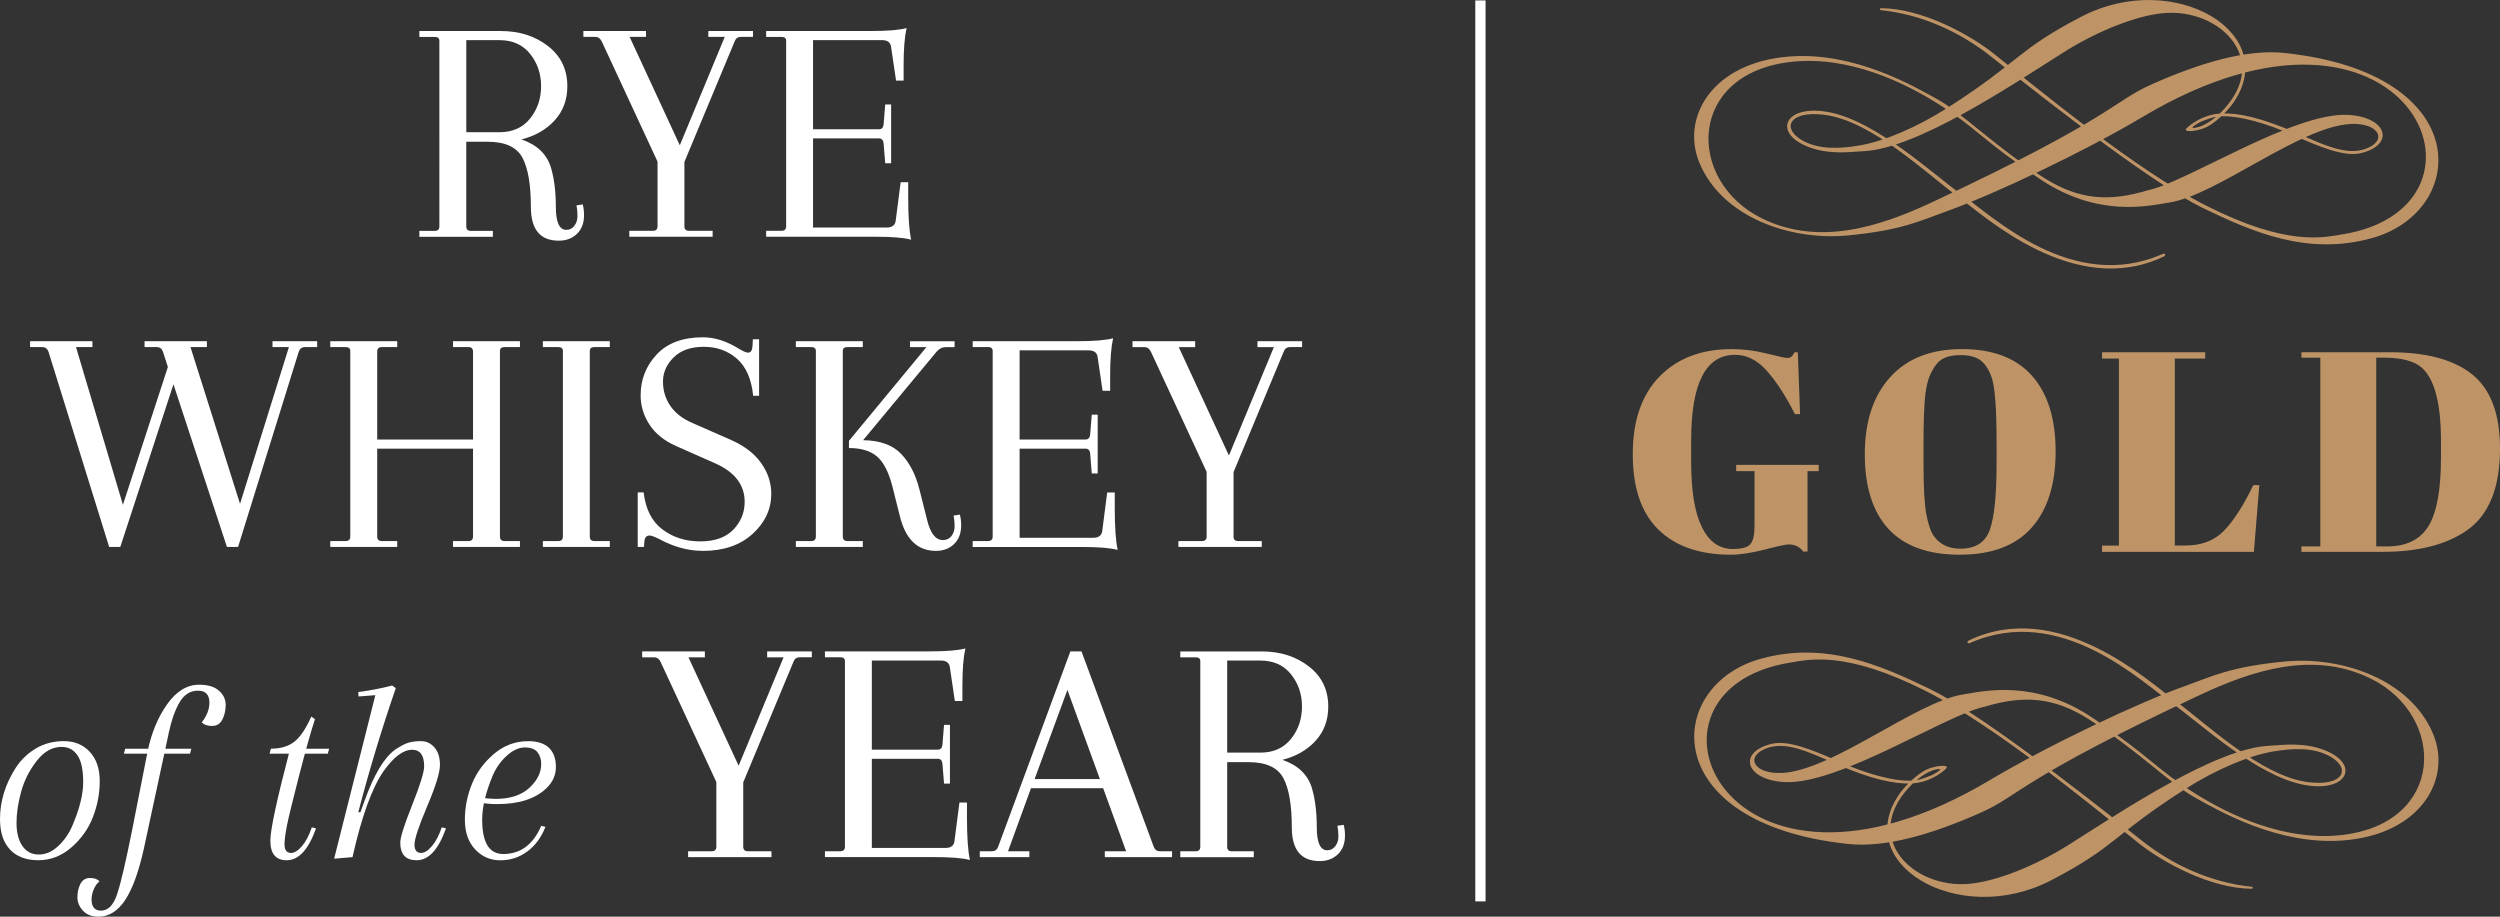
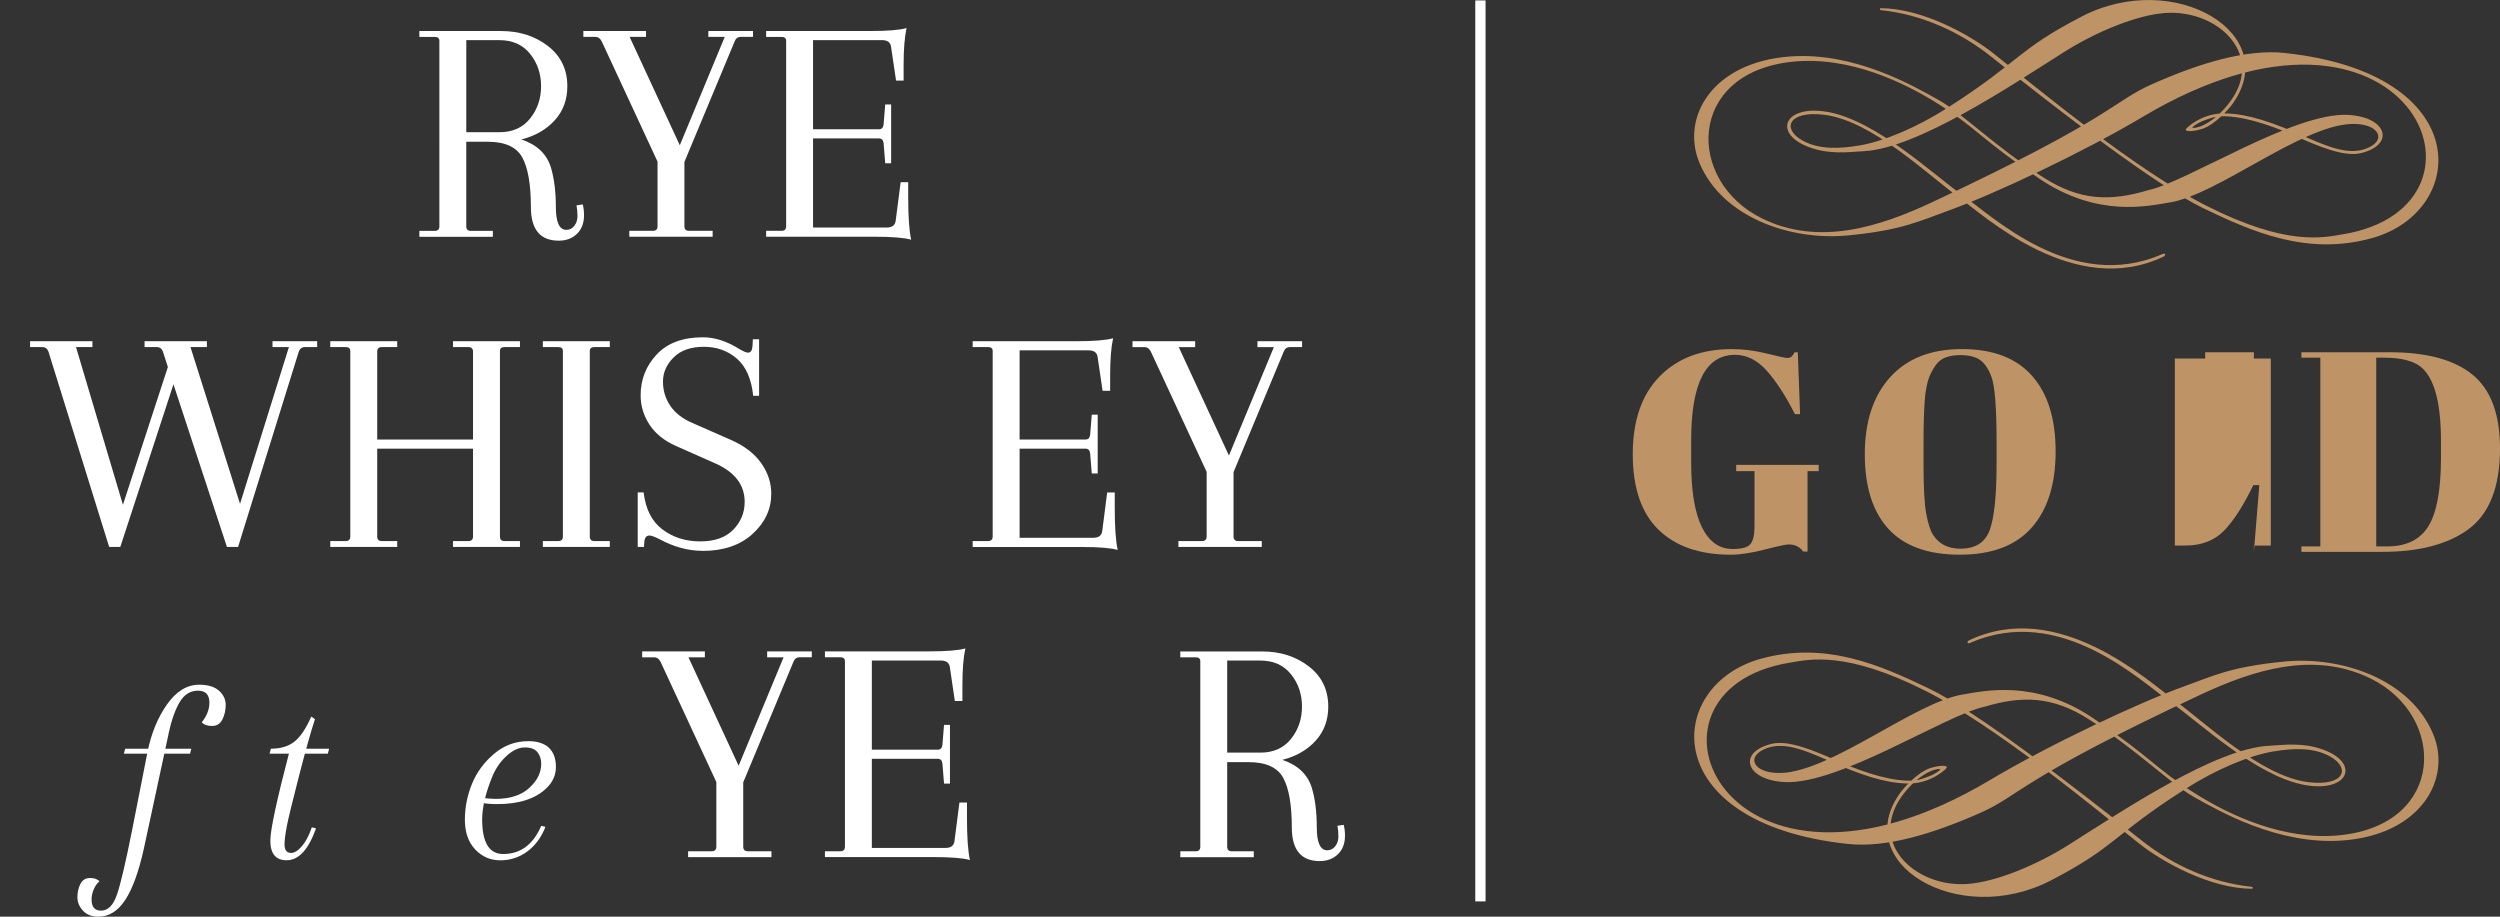
<svg xmlns="http://www.w3.org/2000/svg" id="Layer_2" viewBox="0 0 973.32 356.89">
  <rect x="0" y="0" width="973.32" height="356.89" fill="#333333" stroke="none" />
  <defs>
    <style>.cls-1{fill:#be9467;}.cls-1,.cls-2{stroke-width:0px;}.cls-3{fill:none;stroke:#fff;stroke-miterlimit:10;stroke-width:4px;}.cls-2{fill:#fff;}</style>
  </defs>
  <g id="Layer_1-2">
    <path class="cls-2" d="M194.44,15.63h-12.9v35.85h12.9c5.11,0,9.09-1.78,11.94-5.34,2.85-3.56,4.28-7.75,4.28-12.58s-1.43-9.03-4.28-12.59c-2.85-3.56-6.84-5.34-11.94-5.34M220.49,89.49c1.28,0,2.32-.53,3.13-1.59.81-1.06,1.21-2.33,1.21-3.81s-.13-2.86-.39-4.13l2.43-.38c.34,1.27.51,2.67.51,4.2,0,3.05-.92,5.47-2.74,7.25-1.83,1.78-4.2,2.67-7.09,2.67-7.24,0-10.86-4.36-10.86-13.09s-1.11-15.15-3.32-19.26c-2.22-4.11-6.73-6.17-13.54-6.17h-8.3v32.93c0,1.19.6,1.78,1.79,1.78h8.56v2.29h-28.61v-2.29h6c1.19,0,1.79-.59,1.79-1.78V15.89c0-1.02-.59-1.52-1.79-1.52h-6v-2.29h31.8c7.15,0,13.24,1.95,18.27,5.85,5.03,3.9,7.54,9.11,7.54,15.64,0,5.25-1.64,9.68-4.92,13.28-3.28,3.6-7.6,6.08-12.97,7.43,6.05,2.04,9.88,5.68,11.5,10.93,1.28,4.32,1.92,9.45,1.92,15.38s1.36,8.9,4.09,8.9" />
    <path class="cls-2" d="M275.8,12.07h17.37v2.29h-4.73c-1.19,0-2,.59-2.43,1.78l-19.55,46.91v25.04c0,1.19.6,1.78,1.79,1.78h9.2v2.29h-32.44v-2.29h9.2c1.19,0,1.79-.59,1.79-1.78v-25.17l-21.72-46.78c-.59-1.19-1.4-1.78-2.43-1.78h-4.73v-2.29h24.4v2.29h-6.39l19.54,42.2,17.5-42.2h-6.39v-2.29Z" />
    <path class="cls-2" d="M298.28,92.16v-2.29h6c1.19,0,1.79-.59,1.79-1.78V15.89c0-1.02-.6-1.52-1.79-1.52h-6v-2.29h40.49c6.73,0,11.45-.38,14.18-1.15-.77,3.48-1.15,8.31-1.15,14.49v5.97h-2.94l-1.92-12.97c-.17-1.87-1.36-2.8-3.58-2.8h-26.82v34.71h25.67c1.02,0,1.62-.59,1.79-1.78l.64-7.88h2.3v22.88h-2.3l-.64-7.88c-.17-1.19-.77-1.78-1.79-1.78h-25.67v34.7h28.61c2.21,0,3.41-.93,3.58-2.79l1.92-14.87h2.94v5.98c0,7.46.38,12.92,1.15,16.4-2.72-.77-7.45-1.15-14.18-1.15h-42.28Z" />
    <path class="cls-2" d="M106.11,132.84h17.37v2.29h-4.73c-1.19,0-2,.6-2.43,1.78l-23.63,76.02h-4.34l-20.82-63.31-20.69,63.31h-4.34l-23.63-76.02c-.43-1.19-1.23-1.78-2.43-1.78h-4.73v-2.29h24.27v2.29h-6.39l18.27,61.4,17.5-53.65-1.92-5.97c-.43-1.19-1.24-1.78-2.43-1.78h-4.73v-2.29h24.27v2.29h-6.39l19.29,61.02,19.03-61.02h-6.39v-2.29Z" />
    <path class="cls-2" d="M184.16,208.87v-34.2h-37.3v34.2c0,1.19.6,1.78,1.79,1.78h6v2.29h-26.06v-2.29h6c1.19,0,1.79-.59,1.79-1.78v-72.21c0-1.02-.6-1.53-1.79-1.53h-6v-2.29h26.06v2.29h-6c-1.19,0-1.79.6-1.79,1.78v34.2h37.3v-34.2c0-1.19-.6-1.78-1.79-1.78h-6v-2.29h26.06v2.29h-6c-1.19,0-1.79.51-1.79,1.53v72.21c0,1.19.6,1.78,1.79,1.78h6v2.29h-26.06v-2.29h6c1.19,0,1.79-.59,1.79-1.78" />
    <path class="cls-2" d="M219.15,208.87v-72.21c0-1.02-.6-1.53-1.79-1.53h-6.01v-2.29h26.06v2.29h-6c-1.19,0-1.79.51-1.79,1.53v72.21c0,1.19.6,1.78,1.79,1.78h6v2.29h-26.06v-2.29h6.01c1.19,0,1.79-.59,1.79-1.78" />
    <path class="cls-2" d="M273.57,214.46c-5.62,0-11.24-1.52-16.86-4.57-1.87-.93-3.15-1.4-3.83-1.4-1.28,0-1.96.89-2.04,2.67l-.13,1.78h-2.43v-21.23h2.3c.77,6.53,3.21,11.33,7.34,14.43,4.13,3.1,9.03,4.64,14.69,4.64s9.96-1.53,12.9-4.58c2.94-3.05,4.41-6.65,4.41-10.81,0-6.61-3.83-11.61-11.5-15l-15.2-6.74c-4.6-2.03-8.05-4.8-10.35-8.32-2.3-3.52-3.45-7.31-3.45-11.38,0-6.19,2.09-11.51,6.26-15.95,4.17-4.45,10.18-6.68,18.01-6.68,4.6,0,9.32,1.53,14.18,4.58,1.62.93,2.73,1.4,3.32,1.4,1.11,0,1.7-.89,1.79-2.67l.13-2.54h2.43v22h-2.3c-.68-6.53-2.79-11.34-6.32-14.43-3.53-3.09-7.83-4.64-12.9-4.64s-8.98,1.38-11.75,4.13c-2.77,2.75-4.15,5.89-4.15,9.41s.96,6.68,2.87,9.47c1.92,2.8,4.75,5,8.5,6.61l15.33,6.74c5.11,2.28,8.96,5.28,11.56,8.96,2.6,3.69,3.9,7.65,3.9,11.89,0,6.02-2.43,11.23-7.28,15.64-4.85,4.41-11.33,6.61-19.41,6.61" />
-     <path class="cls-2" d="M358,190.69l2.94,11.69c1.28,5.25,3.32,7.88,6.13,7.88,1.45,0,2.58-.53,3.38-1.59.81-1.06,1.21-2.33,1.21-3.81s-.13-2.86-.39-4.13l2.43-.38c.34,1.27.51,2.67.51,4.2,0,3.05-.92,5.47-2.75,7.25-1.83,1.78-4.19,2.67-7.09,2.67-7.15,0-11.84-4.53-14.05-13.6l-2.94-11.7c-1.45-5.51-3.45-9.34-6-11.5-2.55-2.16-6.17-3.24-10.86-3.24v-2.8l30.15-36.48h-6.39v-2.29h17.37v2.29h-3.45c-1.36,0-2.55.6-3.57,1.78l-28.61,34.45c6.56.08,11.49,1.86,14.82,5.34,3.32,3.47,5.71,8.14,7.15,13.99M317.64,208.87v-72.21c0-1.02-.59-1.53-1.79-1.53h-6v-2.29h26.06v2.29h-6c-1.19,0-1.79.51-1.79,1.53v72.21c0,1.19.59,1.78,1.79,1.78h6v2.29h-26.06v-2.29h6c1.19,0,1.79-.59,1.79-1.78" />
    <path class="cls-2" d="M378.69,212.93v-2.29h6c1.19,0,1.79-.59,1.79-1.78v-72.21c0-1.02-.59-1.53-1.79-1.53h-6v-2.28h40.49c6.73,0,11.45-.38,14.18-1.15-.77,3.48-1.15,8.31-1.15,14.49v5.98h-2.94l-1.91-12.97c-.17-1.86-1.36-2.79-3.58-2.79h-26.82v34.71h25.67c1.02,0,1.62-.59,1.79-1.78l.64-7.88h2.3v22.88h-2.3l-.64-7.88c-.17-1.19-.76-1.78-1.79-1.78h-25.67v34.71h28.61c2.21,0,3.41-.93,3.58-2.79l1.91-14.87h2.94v5.98c0,7.46.38,12.92,1.15,16.4-2.72-.77-7.45-1.15-14.18-1.15h-42.28Z" />
    <path class="cls-2" d="M489.57,132.84h17.37v2.29h-4.72c-1.19,0-2,.6-2.43,1.78l-19.54,46.91v25.05c0,1.19.59,1.78,1.79,1.78h9.2v2.29h-32.45v-2.29h9.2c1.19,0,1.79-.59,1.79-1.78v-25.17l-21.71-46.78c-.6-1.19-1.41-1.78-2.43-1.78h-4.73v-2.29h24.4v2.29h-6.39l19.54,42.21,17.5-42.21h-6.39v-2.29Z" />
-     <path class="cls-2" d="M24.01,290.79c-3.68,0-6.93,1.83-9.76,5.49-2.83,3.66-4.84,7.66-6.03,12-1.19,4.34-1.79,8.39-1.79,12.15s.77,6.75,2.3,8.95c1.53,2.2,3.65,3.31,6.34,3.31s5.21-1.08,7.56-3.26c2.35-2.17,4.21-4.84,5.57-8.03,2.79-6.51,4.19-12.16,4.19-16.93s-.75-8.26-2.25-10.43c-1.5-2.17-3.54-3.25-6.13-3.25M0,318.95c0-6.98,2.04-13.66,6.13-20.03,1.98-3.05,4.56-5.54,7.77-7.48,3.2-1.93,6.86-2.9,10.98-2.9s7.48,1.39,10.07,4.17c2.59,2.78,3.88,6.58,3.88,11.39s-.88,9.49-2.66,14.03c-1.77,4.55-4.56,8.48-8.38,11.8-3.81,3.32-8.1,4.98-12.87,4.98s-8.45-1.39-11.04-4.17c-2.59-2.78-3.88-6.71-3.88-11.8" />
    <path class="cls-2" d="M65.61,285.8l-9.61,44.64c-1.98,8.95-4.4,15.6-7.25,19.94-2.86,4.34-6.34,6.51-10.43,6.51-2.59,0-4.6-.78-6.03-2.34-1.43-1.56-2.15-3.31-2.15-5.24s.39-3.66,1.17-5.19c.79-1.52,2.03-2.29,3.73-2.29s2.93.44,3.68,1.32c-.88.68-1.62,1.7-2.2,3.05-.58,1.36-.87,2.68-.87,3.97,0,2.92,1.23,4.37,3.68,4.37,2.73,0,4.8-2.1,6.23-6.3,1.43-4.2,3.41-12.64,5.93-25.32l5.93-30.1c1.43-7.19,3.95-13.36,7.56-18.51,3.61-5.15,7.8-7.73,12.57-7.73,3.4,0,5.98.78,7.71,2.34,1.74,1.56,2.61,3.39,2.61,5.49s-.43,4-1.28,5.69c-.85,1.7-2.2,2.54-4.03,2.54s-3.17-.48-3.99-1.43c1.97-2.51,2.96-5.05,2.96-7.63,0-3.12-1.48-4.68-4.45-4.68s-5.33,1.47-7.1,4.42c-1.77,2.95-3.24,7.1-4.39,12.46M48.23,293.43l.51-1.93h25.75l-.51,1.93h-25.75Z" />
    <path class="cls-2" d="M121.19,278.98l1.43,1.02c-1.57,4.75-3.66,12.2-6.28,22.38-2.62,10.17-4.21,16.73-4.75,19.68-.55,2.95-.82,5.17-.82,6.66,0,2.24.85,3.35,2.56,3.35,1.29,0,2.69-.86,4.19-2.59,1.5-1.73,2.79-4.19,3.88-7.38l1.63.41c-2.93,8.27-6.74,12.41-11.44,12.41-4.22,0-6.34-2.54-6.34-7.63,0-4.2,2.52-15.93,7.56-35.19l-7.36-.61c3.75,0,6.78-.9,9.1-2.69,2.32-1.8,4.53-5.06,6.64-9.81M104.95,293.43l.51-1.93h22.68l-.51,1.93h-22.68Z" />
-     <path class="cls-2" d="M137.24,333.7l-7.15.61,16.04-63.66-6.54.51-.1-1.73c4.7-.61,9.1-1.46,13.18-2.54l1.43,1.02c-5.52,16-10.39,32.1-14.61,48.31h.82l1.64-4.48c3.68-10.24,7.66-16.88,11.96-19.93,2.04-1.36,3.73-2.24,5.06-2.65,1.33-.4,3-.61,5.01-.61s3.73.81,5.16,2.44c1.43,1.63,2.15,3.9,2.15,6.81s-1.65,8.28-4.96,16.07c-3.3,7.8-4.96,12.78-4.96,14.95s.85,3.25,2.55,3.25c1.3,0,2.7-.86,4.19-2.59,1.5-1.73,2.79-4.19,3.88-7.38l1.64.41c-2.93,8.27-6.74,12.41-11.45,12.41-4.22,0-6.34-2.3-6.34-6.92,0-1.96,1.55-6.85,4.65-14.64,3.1-7.8,4.65-12.82,4.65-15.05,0-4.27-1.57-6.41-4.7-6.41-3.41,0-7.09,2.74-11.04,8.24-4.57,6.57-8.62,17.76-12.16,33.56" />
    <path class="cls-2" d="M205.6,288.55c3.61,0,6.32.87,8.12,2.59,1.81,1.73,2.71,4.21,2.71,7.43s-1.26,6.02-3.78,8.39c-4.29,4.07-10.66,6.1-19.11,6.1-2.52,0-4.7-.2-6.54-.61v-1.93c2.39.34,4.36.51,5.93.51,5.65,0,10.03-1.42,13.13-4.27,3.1-2.85,4.65-5.97,4.65-9.35,0-1.83-.49-3.35-1.48-4.58-.99-1.22-2.62-1.83-4.9-1.83s-4.6,1.05-6.95,3.15c-2.35,2.1-4.21,4.71-5.57,7.83-2.72,6.58-4.09,12.27-4.09,17.08,0,8.95,2.72,13.43,8.18,13.43,6.74,0,11.68-3.66,14.82-10.98l1.64.41c-1.64,4.14-4,7.34-7.1,9.61-3.1,2.27-6.59,3.41-10.48,3.41s-7.15-1.42-9.81-4.27c-2.66-2.85-3.98-6.68-3.98-11.5s.92-9.47,2.76-13.98c1.84-4.51,4.7-8.41,8.58-11.69,3.88-3.29,8.31-4.94,13.28-4.94" />
    <path class="cls-2" d="M298.69,253.61h17.37v2.29h-4.73c-1.19,0-2,.59-2.43,1.78l-19.54,46.91v25.05c0,1.19.59,1.78,1.79,1.78h9.2v2.29h-32.45v-2.29h9.2c1.19,0,1.79-.59,1.79-1.78v-25.17l-21.71-46.78c-.6-1.19-1.41-1.78-2.43-1.78h-4.73v-2.29h24.4v2.29h-6.39l19.54,42.21,17.5-42.21h-6.39v-2.29Z" />
    <path class="cls-2" d="M321.17,333.7v-2.29h6c1.19,0,1.79-.59,1.79-1.78v-72.21c0-1.02-.6-1.53-1.79-1.53h-6v-2.29h40.49c6.73,0,11.46-.38,14.18-1.15-.77,3.48-1.15,8.31-1.15,14.49v5.98h-2.94l-1.92-12.97c-.17-1.86-1.36-2.79-3.57-2.79h-26.83v34.71h25.68c1.02,0,1.62-.59,1.79-1.78l.64-7.89h2.3v22.88h-2.3l-.64-7.88c-.17-1.19-.77-1.78-1.79-1.78h-25.68v34.71h28.61c2.22,0,3.41-.93,3.58-2.8l1.91-14.87h2.94v5.97c0,7.46.38,12.92,1.15,16.4-2.72-.77-7.45-1.15-14.18-1.15h-42.28Z" />
-     <path class="cls-2" d="M415.57,268.61l-12.77,34.71h25.42l-12.65-34.71ZM456.32,333.7h-26.19v-2.29h8.3l-8.94-24.54h-28.1l-8.94,24.54h8.3v2.29h-19.29v-2.29h4.73c1.19,0,2-.59,2.43-1.78l28.1-76.02h4.34l28.1,76.02c.43,1.19,1.23,1.78,2.43,1.78h4.73v2.29Z" />
    <path class="cls-2" d="M490.68,257.17h-12.9v35.85h12.9c5.11,0,9.09-1.78,11.94-5.34,2.85-3.56,4.28-7.75,4.28-12.59s-1.43-9.03-4.28-12.58c-2.85-3.56-6.83-5.34-11.94-5.34M516.74,331.03c1.28,0,2.32-.53,3.13-1.59.81-1.06,1.21-2.33,1.21-3.81s-.13-2.86-.38-4.13l2.43-.38c.34,1.27.51,2.67.51,4.2,0,3.05-.91,5.47-2.75,7.25-1.83,1.78-4.19,2.67-7.09,2.67-7.24,0-10.86-4.36-10.86-13.09s-1.11-15.15-3.32-19.26c-2.22-4.11-6.73-6.17-13.54-6.17h-8.3v32.93c0,1.19.6,1.78,1.79,1.78h8.56v2.29h-28.61v-2.29h6c1.19,0,1.79-.59,1.79-1.78v-72.21c0-1.02-.6-1.53-1.79-1.53h-6v-2.29h31.8c7.15,0,13.24,1.95,18.27,5.85,5.03,3.9,7.54,9.11,7.54,15.63,0,5.26-1.64,9.69-4.92,13.29-3.28,3.6-7.6,6.08-12.97,7.44,6.05,2.03,9.88,5.68,11.5,10.93,1.28,4.32,1.92,9.45,1.92,15.38s1.36,8.9,4.09,8.9" />
    <path class="cls-1" d="M674.6,213.74c3.64,0,5.97-.67,6.97-2,1.01-1.33,1.51-3.59,1.51-6.77v-21.54h-7.14v-2.44h32.13v2.44h-4.35v31.31h-1.67c-1.34-1.85-3.23-2.78-5.69-2.78-1.04,0-4.14.67-9.31,2-5.17,1.33-9.57,2-13.22,2-12.12,0-21.51-3.26-28.17-9.77-6.66-6.51-9.98-16.3-9.98-29.36s3.48-23.15,10.43-30.25c6.95-7.1,16.3-10.66,28.05-10.66,4.54,0,9.09.57,13.67,1.72,4.57,1.15,7.23,1.72,7.97,1.72s1.3-.17,1.67-.5c.37-.33.78-.91,1.23-1.72h1.23l.89,24.09h-2.01c-3.64-7.18-7.31-12.82-10.99-16.93-3.68-4.11-7.79-6.16-12.33-6.16-11.38,0-17.07,11.06-17.07,33.19v8.77c0,11.1,1.39,19.48,4.18,25.15,2.79,5.66,6.79,8.49,11.99,8.49" />
    <path class="cls-1" d="M763.05,215.96c-12.42,0-21.69-3.35-27.83-10.05-6.14-6.7-9.2-16.39-9.2-29.09s3.29-22.68,9.87-29.97c6.58-7.29,15.9-10.94,27.94-10.94s21.14,3.46,27.28,10.38c6.13,6.92,9.2,16.74,9.2,29.47s-3.1,22.61-9.31,29.64c-6.21,7.03-15.52,10.55-27.94,10.55M777.33,180.55v-8.21c0-13.54-.67-22.09-2.01-25.65-1.49-4.07-3.61-6.59-6.36-7.55-1.56-.59-3.46-.89-5.69-.89s-4.15.3-5.74.89-2.92,1.63-3.96,3.11c-1.04,1.48-1.88,3.03-2.51,4.66-.63,1.63-1.13,3.92-1.51,6.88-.45,4.29-.67,10.62-.67,18.98v7.99c0,9.03.35,15.45,1.06,19.26.71,3.81,1.58,6.53,2.62,8.16,2.31,3.63,5.88,5.44,10.71,5.44,5.87,0,9.68-2.46,11.43-7.38,1.75-4.92,2.62-13.49,2.62-25.7" />
-     <path class="cls-1" d="M818.38,137.14h40.16v2.44h-11.82v72.82h4.02c6.32,0,11.36-1.92,15.11-5.77,3.76-3.85,7.57-9.77,11.43-17.76h2.34l-2.12,25.98h-59.12v-2.44h6.58v-72.82h-6.58v-2.44Z" />
+     <path class="cls-1" d="M818.38,137.14h40.16v2.44h-11.82v72.82h4.02c6.32,0,11.36-1.92,15.11-5.77,3.76-3.85,7.57-9.77,11.43-17.76h2.34l-2.12,25.98v-2.44h6.58v-72.82h-6.58v-2.44Z" />
    <path class="cls-1" d="M925.13,212.74h4.24c7.51,0,12.88-2.65,16.12-7.94,3.23-5.29,4.85-14.16,4.85-26.59v-6.44c0-16.65-3.2-26.68-9.59-30.09-3.05-1.63-7.36-2.44-12.94-2.44h-2.68v73.49ZM973.32,174.66c0,15.25-4.31,25.87-12.94,31.86-7.96,5.55-18.89,8.33-32.8,8.33h-31.57v-2.11h7.36v-73.49h-7.36v-2.11h34.47c14.28,0,24.99,2.91,32.13,8.72,7.14,5.81,10.71,15.41,10.71,28.81" />
    <path class="cls-1" d="M850.62,307.29c12.15-7.77,25.08-13.16,34.34-14.71,7.37-1.23,15.58-1.79,22.22,1.93,8.14,4.57,5.52,11.73-8.49,10.01-18.52-2.27-40.32-23.35-51.91-31.76-10.28-7.45-45.47-40.15-80.34-23.37-.71.4-.61,1.44.54.94,35.19-15.54,66.51,14.99,78.56,23.38,10.06,7.01,32.85,28.57,51.84,31.92,17.98,3.17,22.17-9.84,4.3-14.65-2.67-.72-5.3-.96-8.12-1.07-3.47-.14-6.69.29-10.09.44-20.76.93-57.16,25.33-77.91,38.47-12.36,7.83-28.29,14.56-39.7,15.34-20.68,1.41-39.67-16.78-24.21-35.78,6.95-8.54,13.4-9.41,13.71-8.84.18.34-2.43,1.98-3.89,2.53-3.25,1.23-4.73,1.71-6.59,1.83-7.65.48-18.47-2.74-28.84-7.34-9.9-4.39-19.69-8.52-26.19-6.98-13.51,3.21-10.38,14.08,4.92,14.9,21.23,1.14,62.54-26.08,77.88-29.33,14.78-4.43,26.59-4.02,40.53,4.84,19,12.08,31.8,25.15,41.03,30.31,9.61,5.37,32.62,18.76,57.77,16.93,30.47-2.22,42.72-23.88,35.27-41.56-8.91-21.16-35.44-30.21-57.58-28.13-21.38,2.01-28.58,5.85-38.86,9.51-18.22,6.49-53,22.92-76.09,36.67-103.19,61.45-144.59-34.95-77.81-45.74,7.28-1.18,21.49-4.89,53.19,11.21,27.61,14.03,65.09,45.22,82.68,59.19,9.17,7.28,27.82,17.59,43.87,17.63.58,0,.51-.7.03-.75-15.84-1.62-30.75-8.38-43.1-18.21-27.02-21.5-63.87-49.97-82.43-58.9-19.22-9.24-40.48-18.61-65.58-11.68-37.58,10.36-40.81,64.15,33.9,72.11,14.79,1.58,32.92-3.86,51.66-12.17,15.43-6.84,14.86-12.84,85.43-45.87,20.43-9.56,44.21-17.38,66.53-6.3,29.5,14.65,29.05,56.47-11.67,60.9-22.4,2.43-43.98-8.11-57-16.34-15.36-9.7-16.33-13.44-39.39-29.1-22.8-15.48-42.8-10.59-50.7-9.34-18.7,2.96-50.96,29.77-70.74,30.58-10.94.45-14.41-6.54-5.59-9.7,7.47-2.68,16.18,1.52,26.56,6.06,14.37,6.29,23.07,7.94,29.43,7.73,8.15-.28,14.19-5.86,14-6.35-.41-1.03-4.28-.36-6.4.33-5.26,1.71-10.71,8.24-11.35,9.09-20.83,27.61,21.96,53.55,58.36,34.61,25.31-13.17,23.57-17.22,52.06-35.44" />
    <path class="cls-1" d="M758.31,41.92c-12.15,7.77-25.08,13.16-34.34,14.71-7.37,1.23-15.58,1.79-22.22-1.93-8.14-4.57-5.52-11.73,8.49-10.01,18.52,2.27,40.32,23.35,51.91,31.76,10.28,7.45,45.47,40.15,80.35,23.37.71-.4.61-1.44-.54-.94-35.19,15.54-66.51-14.99-78.55-23.38-10.07-7.01-32.85-28.57-51.84-31.92-17.98-3.17-22.17,9.84-4.3,14.65,2.67.72,5.3.96,8.12,1.07,3.47.14,6.69-.29,10.09-.44,20.76-.93,57.16-25.33,77.9-38.47,12.36-7.83,28.29-14.56,39.7-15.34,20.68-1.4,39.67,16.78,24.21,35.78-6.95,8.54-13.4,9.41-13.71,8.84-.18-.34,2.43-1.98,3.89-2.53,3.25-1.23,4.73-1.71,6.59-1.83,7.65-.48,18.47,2.74,28.84,7.34,9.91,4.39,19.69,8.52,26.19,6.98,13.51-3.21,10.38-14.08-4.92-14.9-21.23-1.14-62.54,26.08-77.88,29.33-14.78,4.43-26.59,4.02-40.53-4.84-19-12.08-31.79-25.15-41.03-30.31-9.61-5.37-32.63-18.76-57.77-16.93-30.47,2.22-42.72,23.88-35.27,41.56,8.91,21.16,35.44,30.21,57.58,28.13,21.38-2.01,28.58-5.85,38.86-9.51,18.22-6.49,53-22.92,76.09-36.67,103.19-61.45,144.59,34.95,77.81,45.74-7.28,1.18-21.5,4.89-53.19-11.21-27.61-14.03-65.09-45.22-82.68-59.19-9.17-7.28-27.82-17.59-43.87-17.63-.58,0-.51.71-.03.75,15.84,1.62,30.75,8.38,43.1,18.2,27.02,21.5,63.87,49.97,82.43,58.9,19.21,9.24,40.47,18.61,65.58,11.68,37.58-10.36,40.81-64.15-33.9-72.11-14.79-1.58-32.92,3.86-51.66,12.17-15.43,6.84-14.86,12.84-85.43,45.87-20.43,9.56-44.21,17.38-66.53,6.3-29.5-14.65-29.05-56.47,11.67-60.9,22.4-2.43,43.97,8.11,57,16.34,15.36,9.7,16.33,13.44,39.39,29.1,22.8,15.48,42.8,10.59,50.7,9.34,18.7-2.96,50.96-29.76,70.74-30.58,10.94-.45,14.41,6.54,5.59,9.7-7.47,2.68-16.18-1.52-26.56-6.06-14.37-6.29-23.07-7.94-29.43-7.73-8.15.28-14.19,5.86-14,6.35.41,1.03,4.28.35,6.4-.33,5.26-1.71,10.71-8.24,11.35-9.09,20.83-27.61-21.96-53.55-58.36-34.61-25.31,13.16-23.57,17.22-52.05,35.44" />
    <line class="cls-3" x1="576.37" y1=".17" x2="576.37" y2="350.94" />
  </g>
</svg>